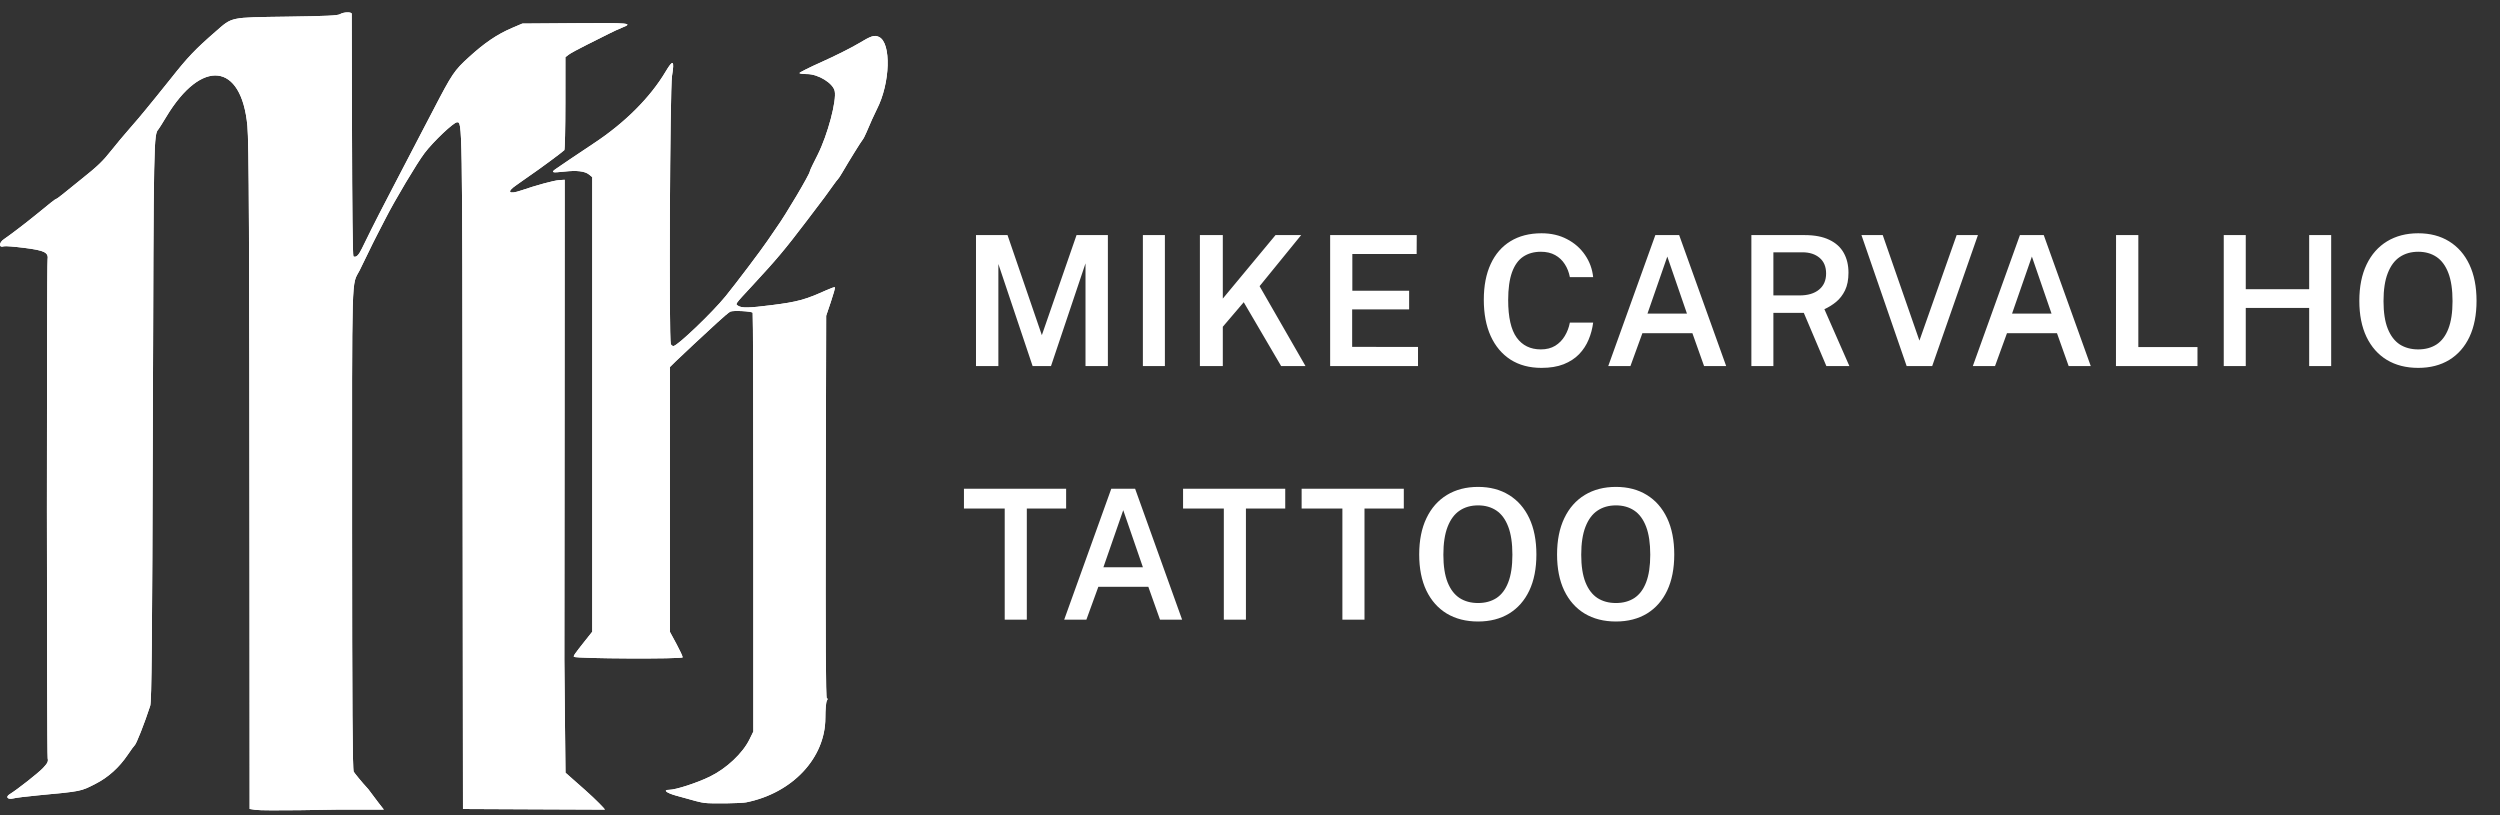
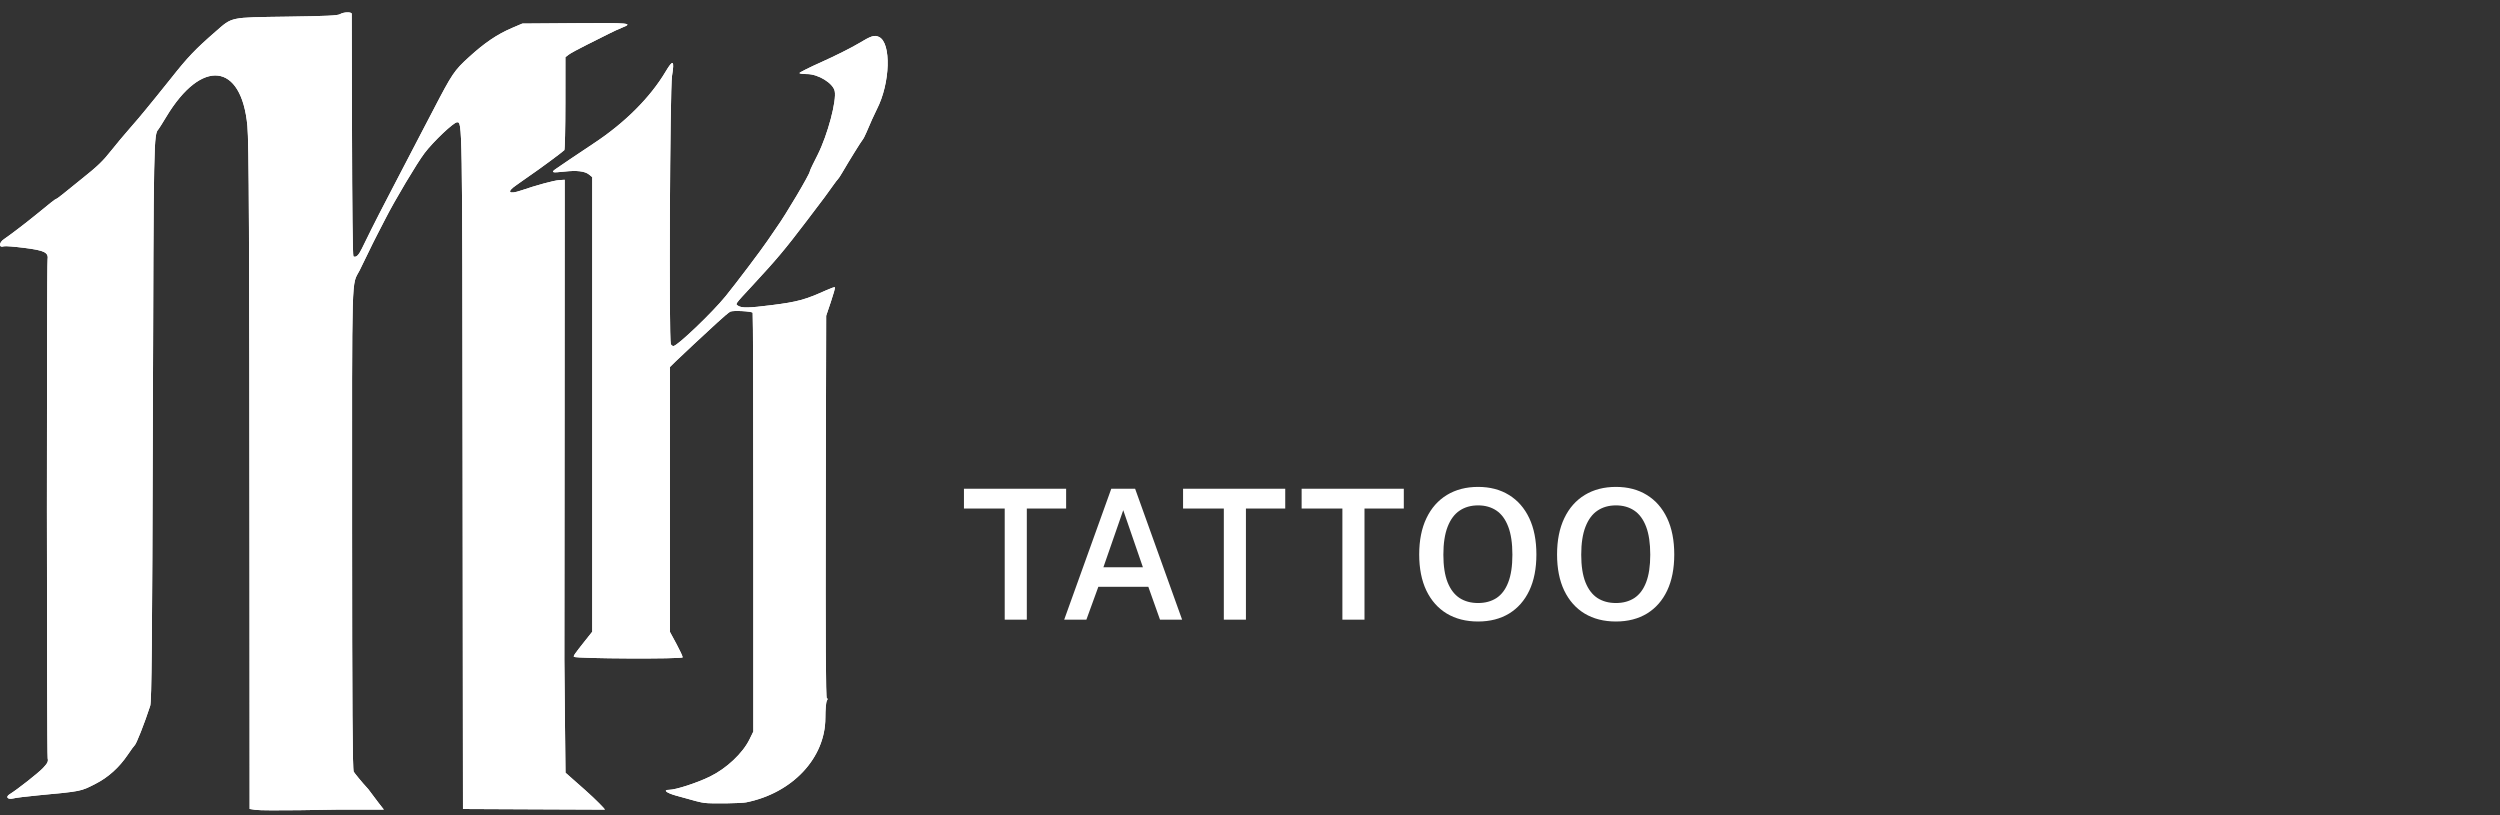
<svg xmlns="http://www.w3.org/2000/svg" width="138" height="45" viewBox="0 0 138 45" fill="none">
  <rect x="0" y="0" width="138" height="45" fill="#333333" stroke="none" />
  <path fill-rule="evenodd" clip-rule="evenodd" d="M19.415 0.762C19.419 0.809 19.426 3.833 19.431 7.481C19.436 11.176 19.47 14.132 19.508 14.152C19.652 14.23 19.792 14.102 19.974 13.726C20.268 13.119 20.758 12.136 20.917 11.834C21.18 11.333 21.521 10.677 21.642 10.435C21.794 10.133 22.97 7.875 23.259 7.33C23.378 7.105 23.667 6.552 23.901 6.102C24.966 4.052 25.073 3.894 25.887 3.152C26.756 2.36 27.44 1.897 28.261 1.545L28.832 1.301L31.737 1.279C34.75 1.256 34.976 1.277 34.349 1.521C34.189 1.583 33.862 1.734 33.623 1.855C33.385 1.977 32.823 2.258 32.376 2.48C31.928 2.702 31.482 2.945 31.386 3.021L31.21 3.157L31.209 5.687C31.209 7.079 31.182 8.249 31.151 8.287C31.081 8.371 29.746 9.358 29.261 9.684C29.068 9.814 28.892 9.937 28.871 9.958C28.849 9.978 28.683 10.097 28.5 10.221C27.944 10.6 28.082 10.748 28.77 10.512C29.607 10.225 30.566 9.964 30.86 9.944L31.171 9.923L31.163 23.128C31.158 30.39 31.153 36.378 31.152 36.434C31.151 36.491 31.165 37.913 31.183 39.595L31.215 42.653L32.305 43.616C32.904 44.146 33.394 44.66 33.394 44.691C33.355 44.691 31.631 44.684 29.475 44.675L25.556 44.657L25.537 25.796C25.517 6.474 25.521 6.75 25.228 6.75C25.041 6.75 23.924 7.808 23.44 8.444C23.021 8.994 21.793 11.055 21.276 12.073C21.153 12.317 20.955 12.701 20.836 12.926C20.717 13.151 20.473 13.643 20.294 14.018C20.114 14.393 19.915 14.802 19.851 14.925C19.398 15.806 19.433 14.601 19.435 29.185C19.436 38.93 19.46 42.491 19.525 42.599C19.573 42.68 19.93 43.13 20.331 43.565C20.71 44.071 21.15 44.657 21.189 44.691C21.15 44.691 20.815 44.691 20.292 44.691C19.874 44.691 18.576 44.691 18.576 44.691C18.576 44.691 14.551 44.773 14.092 44.703L13.78 44.655L13.774 32.202C13.763 12.668 13.741 7.872 13.656 6.95C13.333 3.455 11.128 3.208 9.179 6.448C8.977 6.783 8.786 7.088 8.754 7.126C8.482 7.44 8.482 7.449 8.437 23.23C8.401 35.483 8.371 38.715 8.292 38.959C7.975 39.931 7.521 41.085 7.432 41.143C7.403 41.162 7.235 41.392 7.058 41.655C6.58 42.365 5.973 42.911 5.266 43.27C4.438 43.691 4.525 43.674 2.082 43.905C1.482 43.962 0.874 44.037 0.733 44.073C0.424 44.151 0.286 43.992 0.532 43.842C0.959 43.58 2.121 42.666 2.381 42.388C2.628 42.123 2.671 42.033 2.632 41.862C2.579 41.629 2.574 14.69 2.627 14.336C2.687 13.935 2.471 13.826 1.327 13.681C0.783 13.612 0.284 13.574 0.217 13.597C-0.08 13.696 -0.069 13.39 0.231 13.193C0.487 13.026 1.455 12.289 1.926 11.902C2.821 11.168 3.06 10.981 3.101 10.981C3.127 10.981 3.33 10.832 3.551 10.649C3.773 10.466 4.217 10.107 4.539 9.851C5.399 9.166 5.682 8.893 6.168 8.277C6.408 7.972 6.851 7.443 7.151 7.102C7.452 6.76 7.838 6.306 8.009 6.092C8.181 5.877 8.444 5.555 8.594 5.376C8.744 5.197 9.129 4.718 9.448 4.314C10.355 3.164 10.782 2.716 11.887 1.755C12.844 0.923 12.639 0.966 15.844 0.92C18.06 0.888 18.64 0.86 18.768 0.782C18.967 0.66 19.406 0.646 19.415 0.762ZM48.518 2.039C49.21 2.363 49.145 4.59 48.401 6.034C48.276 6.277 48.011 6.864 47.826 7.309C47.753 7.485 47.657 7.669 47.613 7.718C47.534 7.807 46.881 8.861 46.5 9.514C46.391 9.702 46.28 9.871 46.254 9.889C46.228 9.908 46.111 10.062 45.992 10.23C45.684 10.671 45.531 10.876 44.517 12.209C43.304 13.803 42.903 14.281 41.545 15.749C40.524 16.852 40.58 16.772 40.752 16.883C40.947 17.01 41.349 17.001 42.59 16.844C44.026 16.663 44.444 16.548 45.63 16.013C45.861 15.909 46.067 15.838 46.088 15.856C46.109 15.874 46.008 16.235 45.865 16.659L45.605 17.43L45.582 27.99C45.566 35.277 45.584 38.55 45.64 38.55C45.697 38.55 45.697 38.59 45.641 38.682C45.596 38.754 45.56 39.18 45.56 39.629C45.56 41.838 43.744 43.776 41.193 44.289C40.902 44.347 39.284 44.37 38.892 44.321C38.666 44.292 38.364 44.215 37.299 43.912C36.774 43.763 36.583 43.599 36.933 43.599C37.296 43.599 38.464 43.221 39.183 42.87C40.103 42.423 40.996 41.583 41.373 40.813L41.584 40.382L41.584 28.85C41.585 22.508 41.568 17.294 41.547 17.264C41.488 17.18 40.47 17.128 40.314 17.201C40.238 17.236 39.904 17.518 39.573 17.825C39.241 18.133 38.671 18.661 38.304 18.999C37.938 19.337 37.491 19.759 37.31 19.936L36.981 20.259V27.571V34.883L37.332 35.531C37.525 35.888 37.683 36.226 37.683 36.284C37.683 36.386 31.801 36.359 31.683 36.257C31.637 36.216 31.721 36.094 32.283 35.387L32.692 34.871V22.324V9.777L32.517 9.635C32.282 9.446 31.839 9.395 31.134 9.474C30.44 9.552 30.382 9.524 30.739 9.285C30.887 9.186 31.209 8.966 31.455 8.797C31.7 8.629 32.297 8.229 32.781 7.91C34.491 6.783 35.891 5.384 36.741 3.955C37.155 3.259 37.238 3.314 37.095 4.191C36.981 4.895 36.919 18.743 37.029 18.994C37.055 19.053 37.12 19.102 37.173 19.102C37.387 19.102 39.317 17.259 40.057 16.347C40.625 15.648 42.046 13.765 42.357 13.301C42.545 13.02 42.776 12.682 42.871 12.551C43.358 11.877 44.702 9.607 44.702 9.459C44.702 9.432 44.775 9.265 44.864 9.087C44.954 8.909 45.079 8.658 45.143 8.529C45.695 7.417 46.189 5.556 46.075 5.024C45.982 4.591 45.165 4.089 44.552 4.089C44.34 4.089 44.149 4.066 44.129 4.037C44.109 4.008 44.674 3.724 45.386 3.406C46.097 3.087 46.998 2.635 47.387 2.402C48.102 1.972 48.264 1.92 48.518 2.039Z" fill="white" />
  <path d="M19.415 0.762C19.419 0.809 19.426 3.833 19.431 7.481C19.436 11.176 19.47 14.132 19.508 14.152C19.652 14.23 19.792 14.102 19.974 13.726C20.268 13.119 20.758 12.136 20.917 11.834C21.18 11.333 21.521 10.677 21.642 10.435C21.794 10.133 22.97 7.875 23.259 7.33C23.378 7.105 23.667 6.552 23.901 6.102C24.966 4.052 25.073 3.894 25.887 3.152C26.756 2.36 27.44 1.897 28.261 1.545L28.832 1.301L31.737 1.279C34.75 1.256 34.976 1.277 34.349 1.521C34.189 1.583 33.862 1.734 33.623 1.855C33.385 1.977 32.823 2.258 32.376 2.48C31.928 2.702 31.482 2.945 31.386 3.021L31.21 3.157L31.209 5.687C31.209 7.079 31.182 8.249 31.151 8.287C31.081 8.371 29.746 9.358 29.261 9.684C29.068 9.814 28.892 9.937 28.871 9.958C28.849 9.978 28.683 10.097 28.5 10.221C27.944 10.6 28.082 10.748 28.77 10.512C29.607 10.225 30.566 9.964 30.86 9.944L31.171 9.923L31.163 23.128C31.158 30.39 31.153 36.378 31.152 36.434C31.151 36.491 31.165 37.913 31.183 39.595L31.215 42.653L32.305 43.616C32.904 44.146 33.394 44.66 33.394 44.691C33.355 44.691 31.631 44.684 29.475 44.675L25.556 44.657L25.537 25.796C25.517 6.474 25.521 6.75 25.228 6.75C25.041 6.75 23.924 7.808 23.44 8.444C23.021 8.994 21.793 11.055 21.276 12.073C21.153 12.317 20.955 12.701 20.836 12.926C20.717 13.151 20.473 13.643 20.294 14.018C20.114 14.393 19.915 14.802 19.851 14.925C19.398 15.806 19.433 14.601 19.435 29.185C19.436 38.93 19.46 42.491 19.525 42.599C19.573 42.68 19.93 43.13 20.331 43.565C20.71 44.071 21.15 44.657 21.189 44.691C21.15 44.691 20.815 44.691 20.292 44.691C19.874 44.691 18.576 44.691 18.576 44.691C18.576 44.691 14.551 44.773 14.092 44.703L13.78 44.655L13.774 32.202C13.763 12.668 13.741 7.872 13.656 6.95C13.333 3.455 11.128 3.208 9.179 6.448C8.977 6.783 8.786 7.088 8.754 7.126C8.482 7.44 8.482 7.449 8.437 23.23C8.401 35.483 8.371 38.715 8.292 38.959C7.975 39.931 7.521 41.085 7.432 41.143C7.403 41.162 7.235 41.392 7.058 41.655C6.58 42.365 5.973 42.911 5.266 43.27C4.438 43.691 4.525 43.674 2.082 43.905C1.482 43.962 0.874 44.037 0.733 44.073C0.424 44.151 0.286 43.992 0.532 43.842C0.959 43.58 2.121 42.666 2.381 42.388C2.628 42.123 2.671 42.033 2.632 41.862C2.579 41.629 2.574 14.69 2.627 14.336C2.687 13.935 2.471 13.826 1.327 13.681C0.783 13.612 0.284 13.574 0.217 13.597C-0.08 13.696 -0.069 13.39 0.231 13.193C0.487 13.026 1.455 12.289 1.926 11.902C2.821 11.168 3.06 10.981 3.101 10.981C3.127 10.981 3.33 10.832 3.551 10.649C3.773 10.466 4.217 10.107 4.539 9.851C5.399 9.166 5.682 8.893 6.168 8.277C6.408 7.972 6.851 7.443 7.151 7.102C7.452 6.76 7.838 6.306 8.009 6.092C8.181 5.877 8.444 5.555 8.594 5.376C8.744 5.197 9.129 4.718 9.448 4.314C10.355 3.164 10.782 2.716 11.887 1.755C12.844 0.923 12.639 0.966 15.844 0.92C18.06 0.888 18.64 0.86 18.768 0.782C18.967 0.66 19.406 0.646 19.415 0.762Z" fill="white" />
  <path d="M48.518 2.039C49.21 2.363 49.145 4.59 48.401 6.034C48.276 6.277 48.011 6.864 47.826 7.309C47.753 7.485 47.657 7.669 47.613 7.718C47.534 7.807 46.881 8.861 46.5 9.514C46.391 9.702 46.28 9.871 46.254 9.889C46.228 9.908 46.111 10.062 45.992 10.23C45.684 10.671 45.531 10.876 44.517 12.209C43.304 13.803 42.903 14.281 41.545 15.749C40.524 16.852 40.58 16.772 40.752 16.883C40.947 17.01 41.349 17.001 42.59 16.844C44.026 16.663 44.444 16.548 45.63 16.013C45.861 15.909 46.067 15.838 46.088 15.856C46.109 15.874 46.008 16.235 45.865 16.659L45.605 17.43L45.582 27.99C45.566 35.277 45.584 38.55 45.64 38.55C45.697 38.55 45.697 38.59 45.641 38.682C45.596 38.754 45.56 39.18 45.56 39.629C45.56 41.838 43.744 43.776 41.193 44.289C40.902 44.347 39.284 44.37 38.892 44.321C38.666 44.292 38.364 44.215 37.299 43.912C36.774 43.763 36.583 43.599 36.933 43.599C37.296 43.599 38.464 43.221 39.183 42.87C40.103 42.423 40.996 41.583 41.373 40.813L41.584 40.382L41.584 28.85C41.585 22.508 41.568 17.294 41.547 17.264C41.488 17.18 40.47 17.128 40.314 17.201C40.238 17.236 39.904 17.518 39.573 17.825C39.241 18.133 38.671 18.661 38.304 18.999C37.938 19.337 37.491 19.759 37.31 19.936L36.981 20.259V27.571V34.883L37.332 35.531C37.525 35.888 37.683 36.226 37.683 36.284C37.683 36.386 31.801 36.359 31.683 36.257C31.637 36.216 31.721 36.094 32.283 35.387L32.692 34.871V22.324V9.777L32.517 9.635C32.282 9.446 31.839 9.395 31.134 9.474C30.44 9.552 30.382 9.524 30.739 9.285C30.887 9.186 31.209 8.966 31.455 8.797C31.7 8.629 32.297 8.229 32.781 7.91C34.491 6.783 35.891 5.384 36.741 3.955C37.155 3.259 37.238 3.314 37.095 4.191C36.981 4.895 36.919 18.743 37.029 18.994C37.055 19.053 37.12 19.102 37.173 19.102C37.387 19.102 39.317 17.259 40.057 16.347C40.625 15.648 42.046 13.765 42.357 13.301C42.545 13.02 42.776 12.682 42.871 12.551C43.358 11.877 44.702 9.607 44.702 9.459C44.702 9.432 44.775 9.265 44.864 9.087C44.954 8.909 45.079 8.658 45.143 8.529C45.695 7.417 46.189 5.556 46.075 5.024C45.982 4.591 45.165 4.089 44.552 4.089C44.34 4.089 44.149 4.066 44.129 4.037C44.109 4.008 44.674 3.724 45.386 3.406C46.097 3.087 46.998 2.635 47.387 2.402C48.102 1.972 48.264 1.92 48.518 2.039Z" fill="white" />
-   <path d="M53.875 20.207V12.977H55.615L57.51 18.502L59.425 12.977H61.155V20.207H59.92V14.537L58.015 20.207H57L55.11 14.572V20.207H53.875ZM63.087 12.977H64.302V20.207H63.087V12.977ZM72.064 20.207H70.719L68.654 16.682L67.499 18.037V20.207H66.234V12.977H67.499V16.482L70.409 12.977H71.824L69.529 15.797L72.064 20.207ZM73.424 20.207V12.977H78.204L78.199 14.022H74.649V16.047H77.784V17.077H74.639V19.147L78.274 19.152V20.207H73.424ZM85.091 12.877C85.621 12.877 86.091 12.985 86.501 13.202C86.912 13.415 87.242 13.705 87.492 14.072C87.745 14.439 87.895 14.847 87.942 15.297H86.656C86.606 15.03 86.513 14.792 86.376 14.582C86.243 14.372 86.067 14.205 85.847 14.082C85.626 13.959 85.363 13.897 85.056 13.897C84.673 13.897 84.347 13.989 84.076 14.172C83.81 14.352 83.605 14.639 83.462 15.032C83.322 15.425 83.251 15.935 83.251 16.562C83.251 17.512 83.408 18.204 83.722 18.637C84.035 19.07 84.48 19.287 85.056 19.287C85.363 19.287 85.626 19.22 85.847 19.087C86.067 18.95 86.243 18.77 86.376 18.547C86.513 18.32 86.606 18.074 86.656 17.807H87.942C87.901 18.134 87.818 18.447 87.692 18.747C87.568 19.047 87.393 19.315 87.166 19.552C86.94 19.785 86.655 19.97 86.311 20.107C85.972 20.24 85.565 20.307 85.091 20.307C84.428 20.307 83.858 20.155 83.382 19.852C82.908 19.545 82.543 19.112 82.287 18.552C82.033 17.989 81.906 17.32 81.906 16.547C81.906 15.777 82.033 15.119 82.287 14.572C82.54 14.025 82.903 13.607 83.376 13.317C83.853 13.024 84.425 12.877 85.091 12.877ZM88.775 20.207L91.375 12.977H92.69L95.285 20.207H94.065L93.42 18.392H90.66L90 20.207H88.775ZM90.94 17.312H93.12L92.035 14.162L90.94 17.312ZM102.086 20.207H100.816L99.571 17.272H97.891V20.207H96.676V12.977H99.611C100.164 12.977 100.619 13.064 100.976 13.237C101.336 13.407 101.603 13.649 101.776 13.962C101.949 14.272 102.036 14.635 102.036 15.052C102.036 15.439 101.973 15.764 101.846 16.027C101.719 16.287 101.554 16.5 101.351 16.667C101.151 16.83 100.936 16.964 100.706 17.067L102.086 20.207ZM99.336 16.307C99.796 16.307 100.154 16.2 100.411 15.987C100.671 15.774 100.801 15.477 100.801 15.097C100.801 14.724 100.681 14.435 100.441 14.232C100.201 14.029 99.885 13.927 99.491 13.927H97.891V16.307H99.336ZM109.182 12.977L106.657 20.207H105.247L102.752 12.977H103.927L105.952 18.802L108.007 12.977H109.182ZM108.9 20.207L111.5 12.977H112.815L115.41 20.207H114.19L113.545 18.392H110.785L110.125 20.207H108.9ZM111.065 17.312H113.245L112.16 14.162L111.065 17.312ZM116.806 12.977H118.036V19.157H121.301V20.207H116.801L116.806 12.977ZM127.466 16.997H123.966V20.207H122.751V12.977H123.966V15.962H127.466V12.977H128.681V20.207H127.466V16.997ZM133.485 20.307C132.818 20.307 132.242 20.16 131.755 19.867C131.272 19.574 130.897 19.15 130.63 18.597C130.367 18.044 130.235 17.38 130.235 16.607C130.235 15.827 130.368 15.159 130.635 14.602C130.902 14.045 131.278 13.619 131.765 13.322C132.255 13.025 132.828 12.877 133.485 12.877C134.142 12.877 134.71 13.025 135.19 13.322C135.673 13.619 136.047 14.045 136.31 14.602C136.573 15.159 136.705 15.827 136.705 16.607C136.705 17.38 136.575 18.044 136.315 18.597C136.055 19.147 135.683 19.57 135.2 19.867C134.717 20.16 134.145 20.307 133.485 20.307ZM133.485 19.287C133.878 19.287 134.217 19.195 134.5 19.012C134.783 18.825 135 18.537 135.15 18.147C135.303 17.754 135.38 17.245 135.38 16.622C135.38 15.989 135.303 15.472 135.15 15.072C134.997 14.669 134.778 14.372 134.495 14.182C134.212 13.992 133.875 13.897 133.485 13.897C133.092 13.897 132.752 13.994 132.465 14.187C132.182 14.377 131.962 14.674 131.805 15.077C131.648 15.477 131.57 15.992 131.57 16.622C131.57 17.245 131.648 17.754 131.805 18.147C131.962 18.537 132.182 18.825 132.465 19.012C132.752 19.195 133.092 19.287 133.485 19.287Z" fill="white" />
  <path d="M53.21 28.072V26.977H58.85V28.072H56.68V34.207H55.46V28.072H53.21ZM58.743 34.207L61.343 26.977H62.658L65.253 34.207H64.033L63.388 32.392H60.628L59.968 34.207H58.743ZM60.908 31.312H63.088L62.003 28.162L60.908 31.312ZM65.305 28.072V26.977H70.945V28.072H68.775V34.207H67.555V28.072H65.305ZM71.85 28.072V26.977H77.49V28.072H75.32V34.207H74.1V28.072H71.85ZM81.59 34.307C80.923 34.307 80.346 34.16 79.859 33.867C79.376 33.574 79.001 33.15 78.734 32.597C78.471 32.044 78.34 31.38 78.34 30.607C78.34 29.827 78.473 29.159 78.74 28.602C79.006 28.045 79.383 27.619 79.87 27.322C80.359 27.025 80.933 26.877 81.59 26.877C82.246 26.877 82.814 27.025 83.294 27.322C83.778 27.619 84.151 28.045 84.415 28.602C84.678 29.159 84.809 29.827 84.809 30.607C84.809 31.38 84.68 32.044 84.419 32.597C84.159 33.147 83.788 33.57 83.305 33.867C82.821 34.16 82.249 34.307 81.59 34.307ZM81.59 33.287C81.983 33.287 82.321 33.195 82.605 33.012C82.888 32.825 83.105 32.537 83.254 32.147C83.408 31.754 83.484 31.245 83.484 30.622C83.484 29.989 83.408 29.472 83.254 29.072C83.101 28.669 82.883 28.372 82.6 28.182C82.316 27.992 81.98 27.897 81.59 27.897C81.196 27.897 80.856 27.994 80.57 28.187C80.286 28.377 80.066 28.674 79.909 29.077C79.753 29.477 79.674 29.992 79.674 30.622C79.674 31.245 79.753 31.754 79.909 32.147C80.066 32.537 80.286 32.825 80.57 33.012C80.856 33.195 81.196 33.287 81.59 33.287ZM89.2 34.307C88.533 34.307 87.956 34.16 87.469 33.867C86.986 33.574 86.611 33.15 86.344 32.597C86.081 32.044 85.95 31.38 85.95 30.607C85.95 29.827 86.083 29.159 86.35 28.602C86.616 28.045 86.993 27.619 87.48 27.322C87.969 27.025 88.543 26.877 89.2 26.877C89.856 26.877 90.424 27.025 90.904 27.322C91.388 27.619 91.761 28.045 92.025 28.602C92.288 29.159 92.419 29.827 92.419 30.607C92.419 31.38 92.29 32.044 92.029 32.597C91.769 33.147 91.398 33.57 90.915 33.867C90.431 34.16 89.859 34.307 89.2 34.307ZM89.2 33.287C89.593 33.287 89.931 33.195 90.215 33.012C90.498 32.825 90.715 32.537 90.865 32.147C91.018 31.754 91.094 31.245 91.094 30.622C91.094 29.989 91.018 29.472 90.865 29.072C90.711 28.669 90.493 28.372 90.21 28.182C89.926 27.992 89.59 27.897 89.2 27.897C88.806 27.897 88.466 27.994 88.18 28.187C87.896 28.377 87.676 28.674 87.519 29.077C87.363 29.477 87.284 29.992 87.284 30.622C87.284 31.245 87.363 31.754 87.519 32.147C87.676 32.537 87.896 32.825 88.18 33.012C88.466 33.195 88.806 33.287 89.2 33.287Z" fill="white" />
</svg>